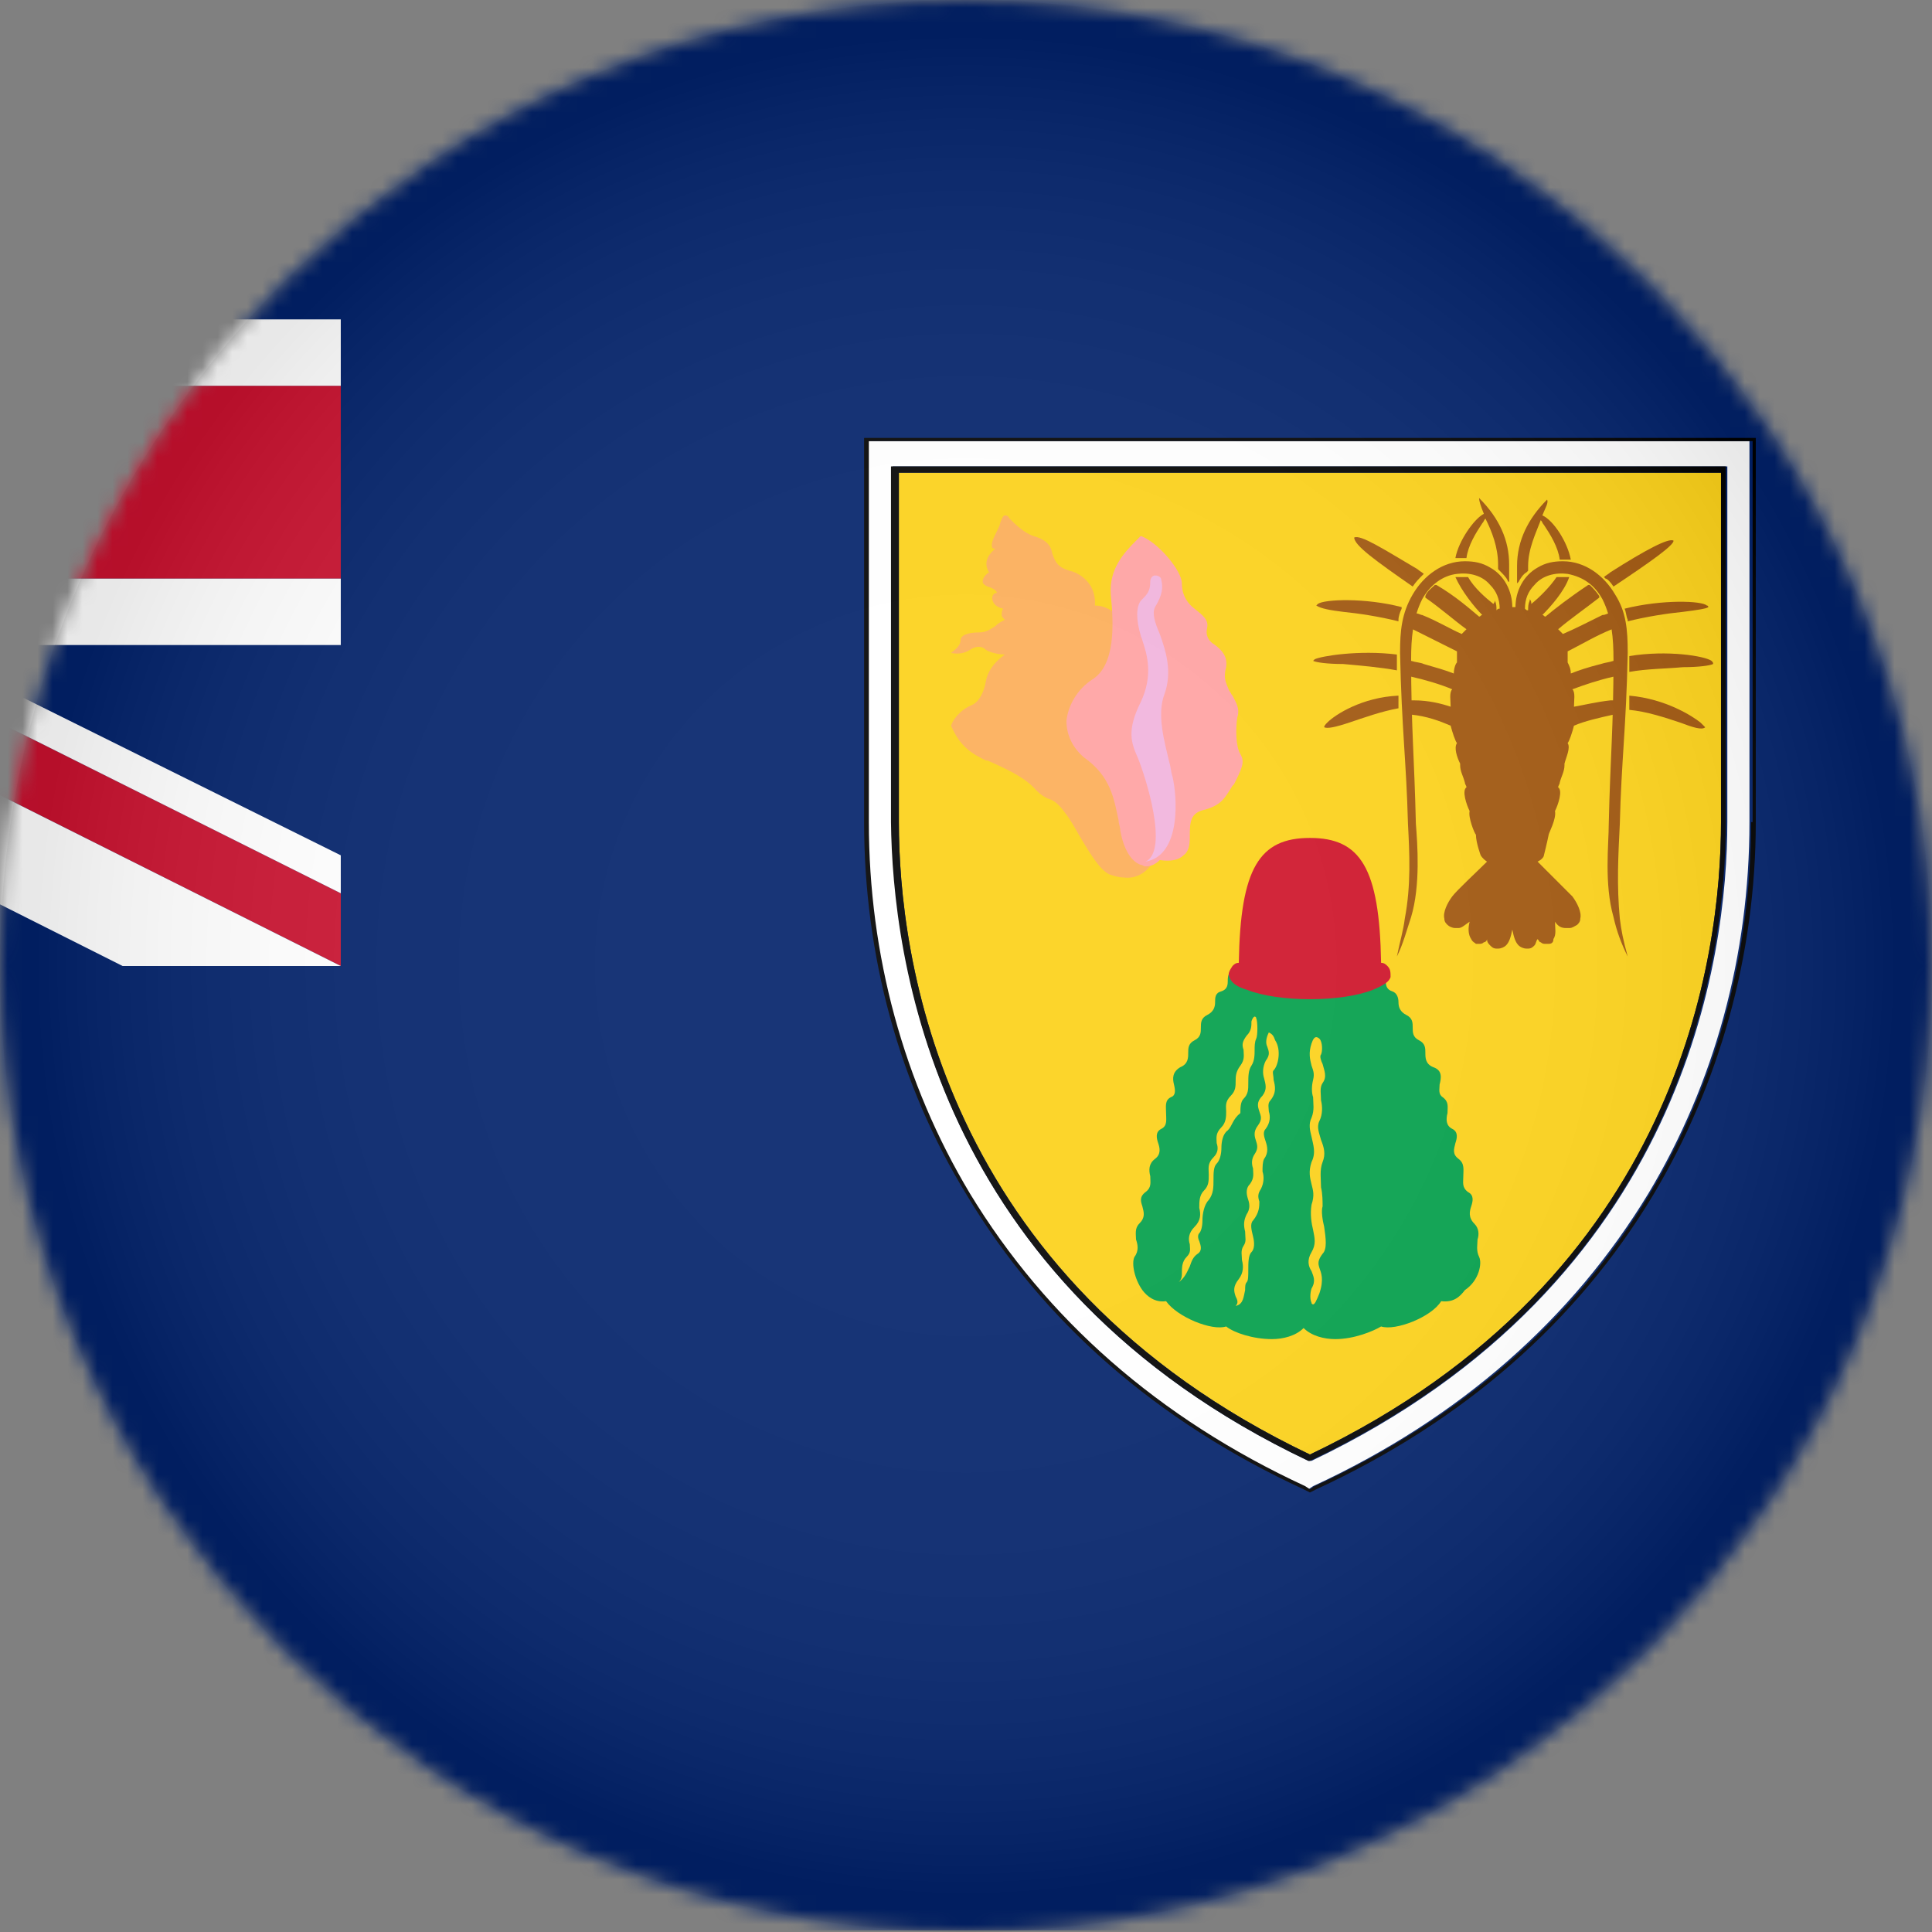
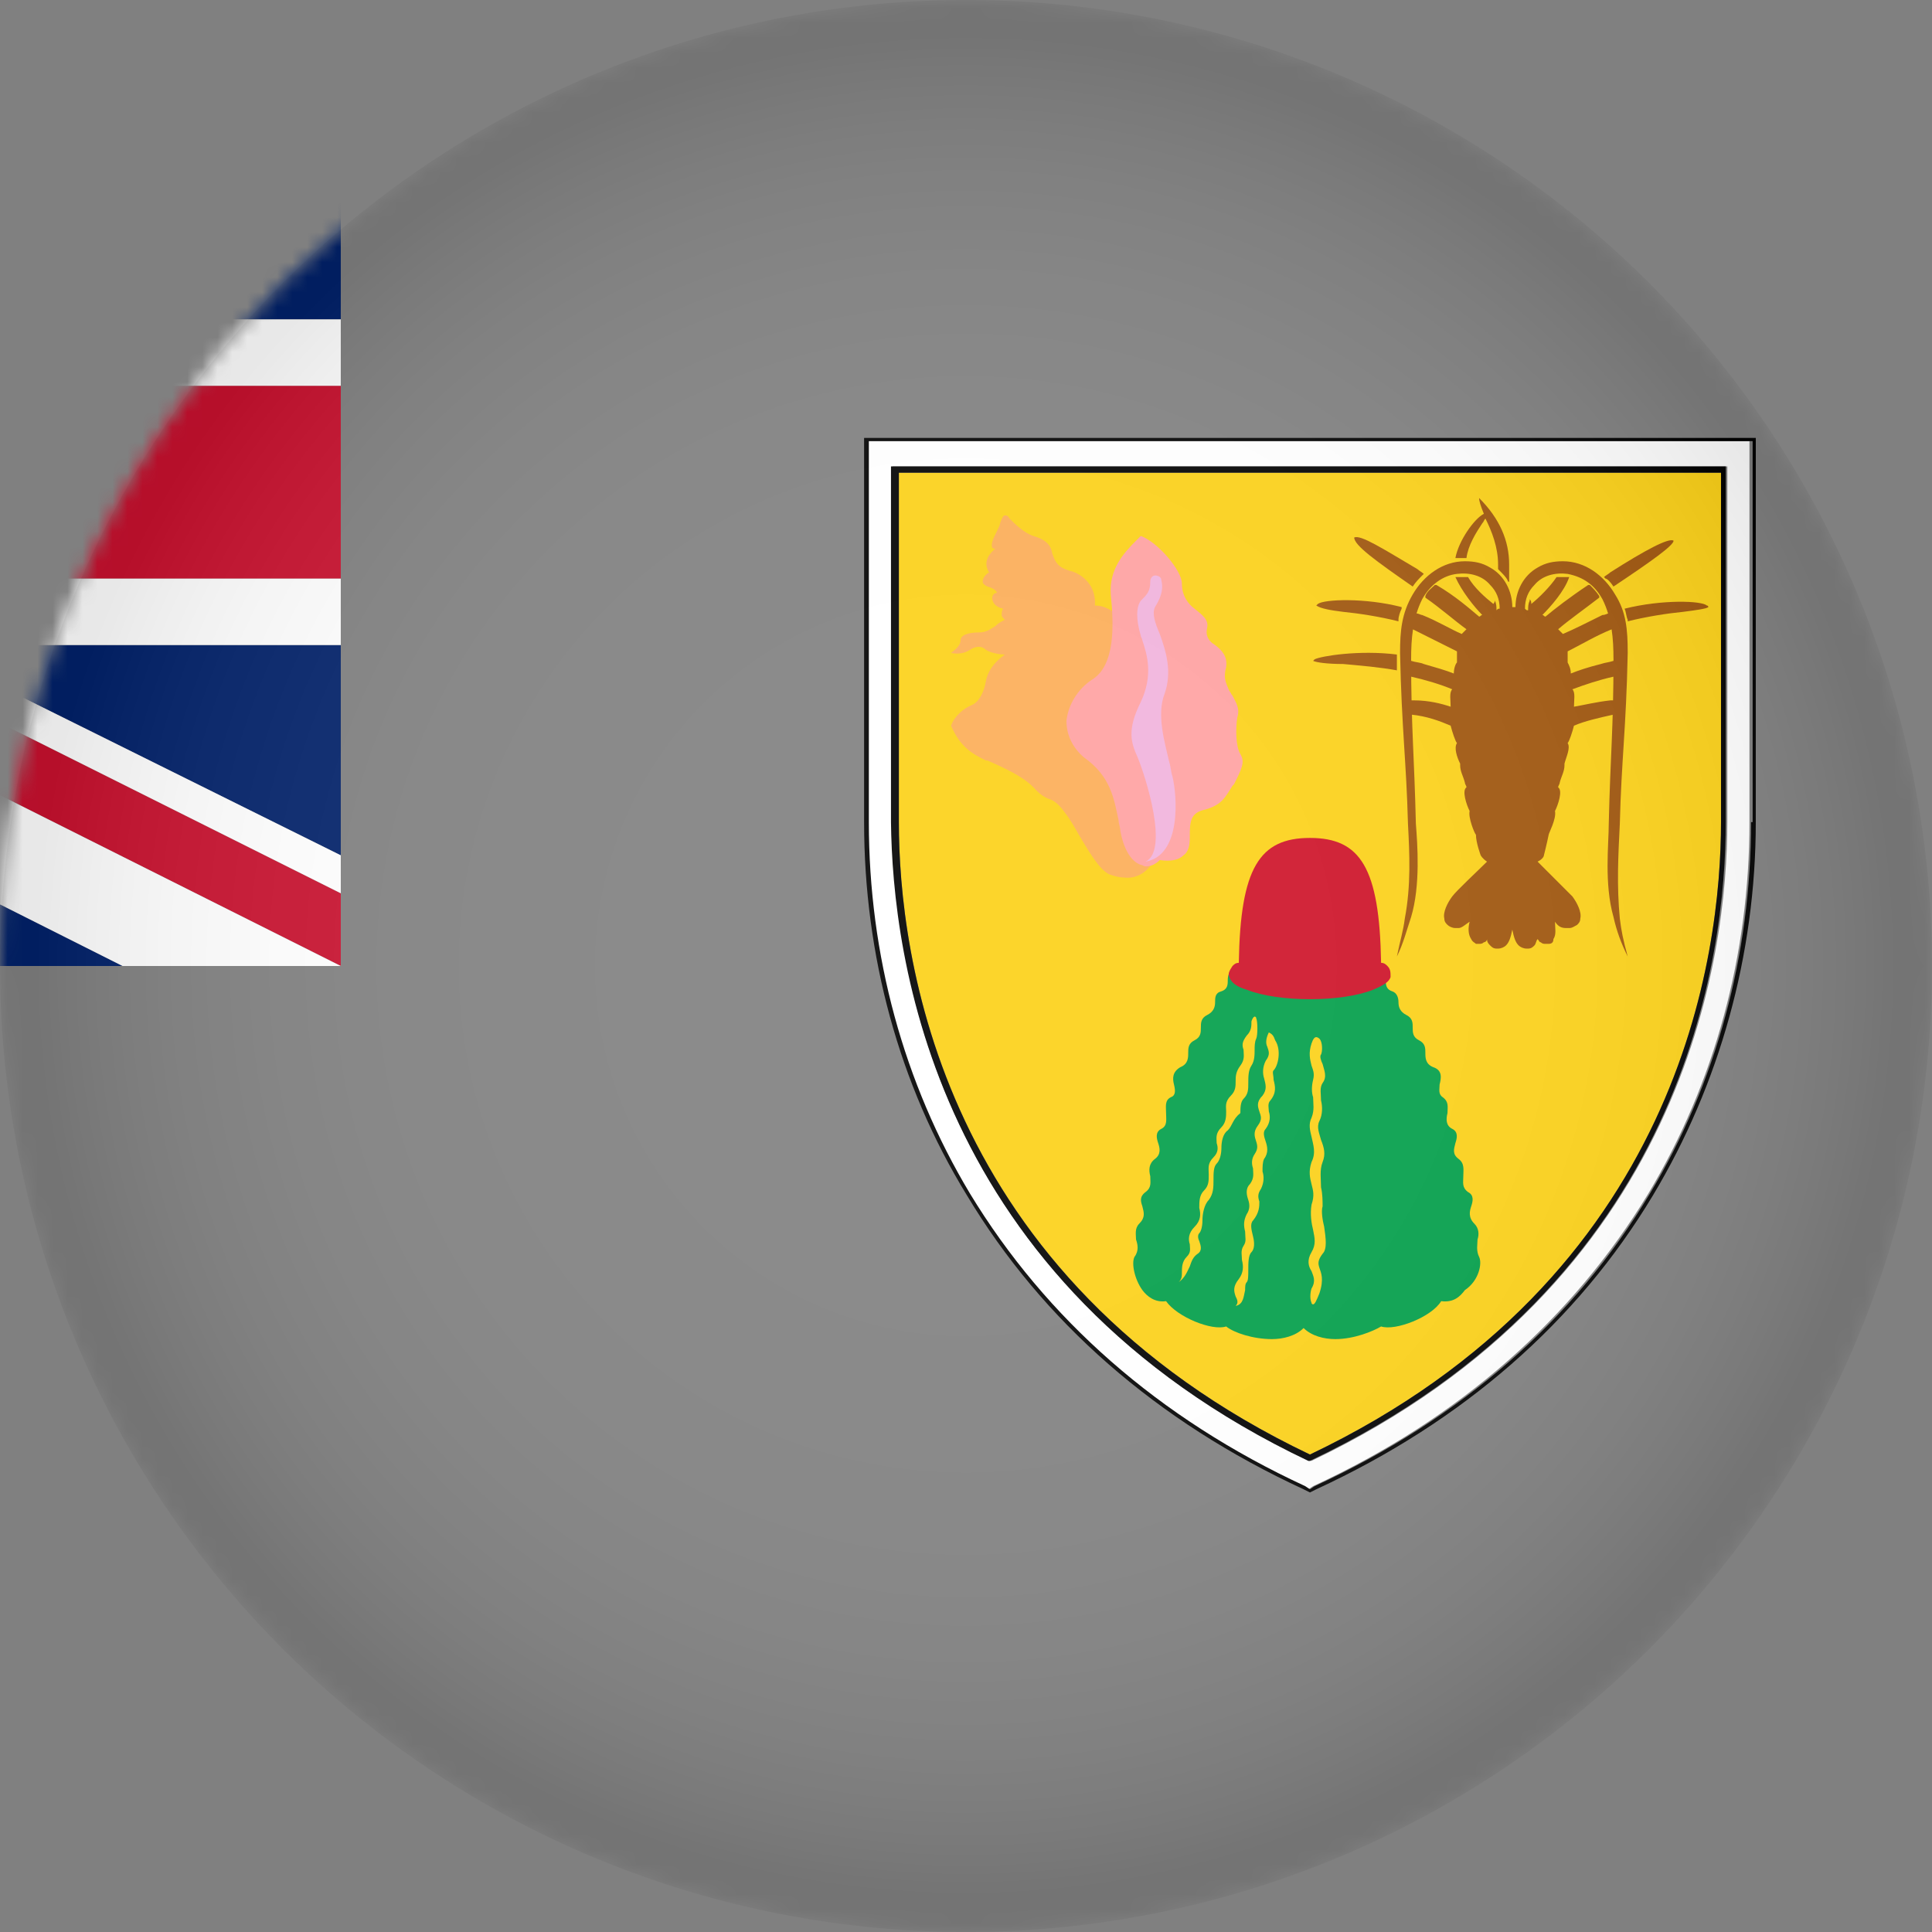
<svg xmlns="http://www.w3.org/2000/svg" xmlns:xlink="http://www.w3.org/1999/xlink" width="129px" height="129px" viewBox="0 0 129 129" version="1.1">
  <rect x="0" y="0" width="129" height="129" fill="#808080" stroke="none" />
  <title>turks-e-caicos</title>
  <defs>
    <circle id="path-1" cx="64.5" cy="64.5" r="64.5" />
    <circle id="path-3" cx="64.5" cy="64.5" r="64.5" />
    <radialGradient cx="49.991%" cy="49.973%" fx="49.991%" fy="49.973%" r="50.017%" id="radialGradient-5">
      <stop stop-color="#FFFFFF" offset="0%" />
      <stop stop-color="#FDFDFD" offset="35.61%" />
      <stop stop-color="#F6F6F6" offset="48.44%" />
      <stop stop-color="#EBEBEB" offset="57.59%" />
      <stop stop-color="#DADADA" offset="64.99%" />
      <stop stop-color="#C4C4C4" offset="71.32%" />
      <stop stop-color="#A8A8A8" offset="76.93%" />
      <stop stop-color="#888888" offset="82.01%" />
      <stop stop-color="#626262" offset="86.67%" />
      <stop stop-color="#373737" offset="91.01%" />
      <stop stop-color="#090909" offset="94.87%" />
      <stop stop-color="#000000" offset="95.57%" />
    </radialGradient>
  </defs>
  <g id="Page-1" stroke="none" stroke-width="1" fill="none" fill-rule="evenodd">
    <g id="turks-e-caicos">
      <g id="Clipped">
        <mask id="mask-2" fill="white">
          <use xlink:href="#path-1" />
        </mask>
        <g id="SVGID_00000054979858849128145050000017183981091903390865_" />
        <g id="Group" mask="url(#mask-2)">
          <g transform="translate(-106.246, -0.106)">
-             <rect id="Rectangle" fill="#012169" fill-rule="nonzero" x="0" y="0" width="258.106" height="129" />
            <g id="Group" stroke-width="1" fill="none" fill-rule="evenodd">
              <polygon id="Path" fill="#012169" fill-rule="nonzero" points="129 7.178 129 21.43 100.498 21.43" />
              <polygon id="Path" fill="#C8102E" fill-rule="nonzero" points="129 0 86.246 21.43 76.64 21.43 119.394 0" />
              <polygon id="Path" fill="#012169" fill-rule="nonzero" points="114.643 0 75.373 19.635 75.373 0" />
              <polygon id="Path" fill="#C8102E" fill-rule="nonzero" points="129 25.863 129 38.742 70.939 38.742 70.939 64.606 58.061 64.606 58.061 38.742 0 38.742 0 25.863 58.061 25.863 58.061 0 70.939 0 70.939 25.863" />
              <polygon id="Path" fill="#012169" fill-rule="nonzero" points="129 43.176 129 57.216 100.709 43.176" />
              <polygon id="Path" fill="#012169" fill-rule="nonzero" points="114.432 64.606 75.373 64.606 75.373 44.971" />
              <polygon id="Path" fill="#C8102E" fill-rule="nonzero" points="129 59.75 129 64.606 86.246 43.176 95.853 43.176" />
              <polygon id="Path" fill="#FFFFFF" fill-rule="nonzero" points="129 7.178 100.498 21.43 129 21.43 129 25.863 70.939 25.863 70.939 0 75.373 0 75.373 19.635 114.643 0 119.394 0 76.64 21.43 86.246 21.43 129 0" />
              <polygon id="Path" fill="#FFFFFF" fill-rule="nonzero" points="129 43.176 100.709 43.176 129 57.216 129 59.75 95.853 43.176 86.246 43.176 129 64.606 114.432 64.606 75.373 44.971 75.373 64.606 70.939 64.606 70.939 38.742 129 38.742" />
            </g>
            <g id="Group" stroke-width="1" fill="none" fill-rule="evenodd" transform="translate(163.942, 29.347)">
              <g fill-rule="nonzero">
                <path d="M29.769,67.878 C54.577,56.055 57.216,34.414 57.216,25.652 L57.216,2.322 L2.322,2.322 L2.322,25.652 C2.322,34.414 4.962,56.055 29.769,67.878 Z" id="Path" fill="#FCD116" />
                <path d="M0.211,25.652 C0.211,34.52 2.534,43.07 6.967,50.46 C12.034,58.905 19.529,65.45 29.347,69.989 L29.664,70.2 L29.98,69.989 C39.798,65.45 47.293,58.8 52.36,50.46 C56.794,43.07 59.116,34.52 59.116,25.652 L59.116,0.211 L0.106,0.211 L0.106,25.652 L0.211,25.652 Z M1.9,1.9 L57.638,1.9 L57.638,25.652 C57.638,34.52 54.894,56.372 29.875,68.3 L29.769,68.3 L29.664,68.3 C4.539,56.372 1.9,34.52 1.9,25.652 L1.9,1.9 L1.9,1.9 Z" id="Shape" fill="#FFFFFF" />
                <g fill="#000000" id="Shape">
                  <path d="M0,0 L0,25.652 C0,34.52 2.322,43.176 6.862,50.565 C11.929,59.011 19.529,65.661 29.347,70.2 L29.769,70.412 L30.191,70.2 C40.009,65.661 47.61,59.011 52.677,50.565 C57.11,43.176 59.538,34.52 59.538,25.652 L59.538,0 L0,0 L0,0 Z M59.222,25.652 C59.222,34.52 56.899,43.07 52.466,50.46 C47.399,58.905 39.903,65.45 30.086,69.989 L29.769,70.2 L29.453,69.989 C19.635,65.45 12.14,58.8 7.073,50.46 C2.639,43.07 0.317,34.52 0.317,25.652 L0.317,0.211 L59.327,0.211 L59.327,25.652 L59.222,25.652 Z" />
                  <path d="M29.664,68.3 L29.664,68.3 L29.769,68.3 C54.894,56.372 57.533,34.52 57.533,25.652 L57.533,1.9 L1.795,1.9 L1.795,25.652 C1.9,34.52 4.539,56.372 29.664,68.3 Z M2.322,2.322 L57.216,2.322 L57.216,25.652 C57.216,34.414 54.577,56.055 29.769,67.878 C4.962,56.055 2.322,34.414 2.322,25.652 L2.322,2.322 Z" />
                </g>
              </g>
              <g transform="translate(5.806, 5.173)" fill-rule="nonzero" id="Path">
                <path d="M13.618,22.908 C13.618,22.908 13.618,22.908 13.618,22.908 L10.979,6.651 C10.979,6.651 10.979,6.651 10.979,6.651 C10.979,6.651 10.979,6.651 10.979,6.545 C10.556,6.228 10.134,6.017 9.606,6.017 C9.712,4.434 8.445,3.8 7.917,3.695 C7.178,3.484 6.967,3.167 6.756,2.534 C6.651,1.9 6.228,1.583 5.489,1.372 C4.856,1.161 4.223,0.528 3.906,0.211 L3.906,0.211 C3.8,0 3.695,0 3.589,0 C3.484,0 3.378,0.211 3.273,0.528 C3.273,0.633 3.167,0.845 3.061,1.056 C2.85,1.478 2.639,1.9 2.745,2.111 C2.745,2.217 2.85,2.217 2.956,2.217 C2.322,2.745 2.217,3.273 2.534,3.8 C2.217,4.011 2.111,4.223 2.111,4.434 C2.111,4.539 2.217,4.645 2.428,4.75 C2.85,4.856 3.061,5.067 3.061,5.173 C2.85,5.173 2.745,5.384 2.745,5.489 C2.745,5.806 2.956,6.123 3.484,6.228 C3.378,6.334 3.378,6.545 3.378,6.651 C3.378,6.756 3.484,6.862 3.589,6.967 C3.378,7.073 3.167,7.178 2.956,7.39 C2.639,7.601 2.322,7.812 1.9,7.812 C1.056,7.812 0.633,8.023 0.633,8.34 C0.633,8.762 0.106,9.079 0,9.184 C0,9.184 0,9.184 0,9.184 C0,9.184 0,9.184 0,9.184 C0.528,9.29 0.95,9.184 1.267,8.973 C1.583,8.762 2.006,8.656 2.322,8.973 C2.639,9.184 3.273,9.29 3.589,9.29 C2.85,9.818 2.428,10.451 2.322,11.084 C2.217,11.718 1.9,12.457 1.372,12.668 C0.845,12.879 0.211,13.407 0,14.04 C0,14.04 0,14.04 0,14.04 C0.633,15.518 1.478,15.94 2.322,16.363 L2.428,16.363 C4.117,17.101 5.067,17.629 5.7,18.368 C6.017,18.685 6.228,18.791 6.439,18.896 C6.756,19.002 7.073,19.107 7.601,19.846 C8.023,20.374 8.34,21.007 8.656,21.535 C9.29,22.591 9.923,23.646 10.556,23.963 C10.873,24.069 11.19,24.174 11.507,24.174 C12.245,24.28 13.09,23.963 13.618,22.908 C13.618,23.013 13.618,22.908 13.618,22.908 Z" fill="#FCAD56" />
                <path d="M19.318,15.94 C19.002,15.412 19.002,14.251 19.107,13.512 C19.318,12.879 19.002,12.457 18.791,12.034 C18.685,11.929 18.685,11.823 18.579,11.718 C18.368,11.19 18.157,10.873 18.368,10.134 C18.474,9.395 18.052,8.973 17.629,8.656 C17.101,8.34 16.996,7.917 17.101,7.495 C17.207,6.967 16.785,6.651 16.257,6.228 L16.257,6.228 C15.835,5.912 15.412,5.384 15.412,4.539 C15.412,3.695 13.829,1.795 12.668,1.372 C12.668,1.372 12.668,1.372 12.668,1.372 C12.562,1.478 12.457,1.583 12.351,1.689 C11.507,2.534 10.556,3.589 10.662,5.278 C10.873,7.284 10.979,10.029 9.395,10.979 C8.445,11.612 7.812,12.668 7.706,13.723 C7.706,14.673 8.128,15.518 8.867,16.151 C10.662,17.418 10.873,18.896 11.19,20.374 C11.19,20.585 11.295,20.796 11.295,21.007 C11.507,22.274 12.034,23.119 12.668,23.33 C12.773,23.33 12.879,23.435 12.984,23.435 C13.301,23.435 13.618,23.33 13.935,23.013 C14.673,23.119 15.201,23.013 15.518,22.696 C15.835,22.485 15.94,22.063 15.94,21.535 C15.94,20.48 15.94,19.846 16.996,19.635 C18.052,19.318 18.263,18.896 18.791,18.052 L18.896,17.946 C19.424,16.89 19.635,16.468 19.318,15.94 Z" fill="#FFA1A1" />
                <path d="M14.779,17.418 C14.673,17.101 14.673,16.785 14.568,16.468 C14.251,15.096 13.723,13.301 14.251,11.929 C14.779,10.451 14.357,9.079 13.935,7.917 C13.618,7.178 13.407,6.545 13.618,6.123 C14.146,5.278 14.146,4.75 14.04,4.328 C14.04,4.117 13.829,4.011 13.618,4.011 C13.618,4.011 13.618,4.011 13.618,4.011 C13.512,4.011 13.301,4.117 13.301,4.434 C13.301,5.067 13.09,5.278 12.668,5.7 C12.351,6.123 12.351,6.967 12.668,8.023 C12.668,8.128 12.773,8.234 12.773,8.34 C13.09,9.29 13.512,10.662 12.668,12.457 C11.718,14.357 12.034,15.201 12.457,16.151 L12.457,16.151 C12.457,16.151 12.457,16.151 12.457,16.151 C12.984,17.418 14.568,22.38 12.984,23.119 C12.984,23.119 12.984,23.119 12.984,23.119 C12.984,23.119 12.984,23.119 12.984,23.119 C12.984,23.119 12.984,23.119 12.984,23.119 C15.412,22.696 15.096,18.685 14.779,17.418 Z" fill="#F1B2DC" />
              </g>
              <g transform="translate(29.98, 4.011)" fill="#9E540A" fill-rule="nonzero" id="Path">
                <path d="M10.134,4.011 C10.134,4.011 10.134,4.011 10.134,4.011 C10.24,4.011 10.24,4.011 10.24,4.011 C10.345,3.167 10.873,2.322 11.295,1.689 C11.401,1.583 11.401,1.478 11.507,1.372 C11.929,2.217 12.351,3.273 12.351,4.434 C12.351,4.539 12.351,4.645 12.351,4.75 C12.351,4.75 12.351,4.75 12.457,4.856 C12.668,5.067 12.879,5.278 12.984,5.489 C12.984,5.489 12.984,5.595 13.09,5.595 C13.09,5.278 13.09,4.856 13.09,4.434 C13.09,2.85 12.457,1.372 11.084,0 C11.084,0 11.084,0 11.084,0 C11.084,0 11.084,0 11.084,0 C11.084,0.211 11.19,0.528 11.401,1.056 C10.768,1.372 9.712,2.85 9.501,4.011 C9.501,4.011 9.501,4.011 9.606,4.011 C9.818,4.011 9.923,4.011 10.134,4.011 Z" />
                <path d="M6.651,5.912 C6.756,5.912 6.756,5.912 6.651,5.912 C6.862,5.595 7.073,5.384 7.284,5.173 C7.284,5.173 7.284,5.173 7.39,5.067 C7.284,4.962 7.073,4.856 6.967,4.75 C4.645,3.378 3.167,2.428 2.745,2.639 C2.745,2.639 2.745,2.639 2.745,2.639 C2.745,3.167 4.223,4.223 6.651,5.912 Z" />
-                 <path d="M5.7,14.04 C5.7,13.829 5.7,13.512 5.7,13.301 C5.7,13.301 5.7,13.301 5.7,13.196 C3.273,13.301 1.478,14.462 0.95,14.99 C0.845,15.096 0.739,15.201 0.739,15.307 C0.739,15.307 0.739,15.307 0.739,15.307 C0.95,15.412 1.478,15.307 2.428,14.99 C3.378,14.673 4.539,14.251 5.7,14.04 C5.7,14.04 5.7,14.04 5.7,14.04 Z" />
                <path d="M2.006,7.601 C3.061,7.706 4.434,7.917 5.7,8.234 C5.7,8.234 5.7,8.234 5.7,8.128 C5.7,7.917 5.806,7.601 5.912,7.39 C5.912,7.39 5.912,7.39 5.912,7.284 C3.484,6.651 0.739,6.756 0.317,7.073 C0.317,7.073 0.211,7.178 0.211,7.178 C0.211,7.178 0.211,7.178 0.211,7.178 C0.528,7.39 1.161,7.495 2.006,7.601 Z" />
                <path d="M5.595,11.507 C5.595,11.507 5.595,11.401 5.595,11.507 C5.595,11.19 5.595,10.873 5.595,10.556 C5.595,10.556 5.595,10.556 5.595,10.451 C3.061,10.134 0.528,10.556 0.106,10.768 C0.106,10.768 0,10.873 0,10.873 C0,10.873 0,10.873 0,10.873 C0.211,10.979 0.95,11.084 2.006,11.084 C3.167,11.19 4.434,11.295 5.595,11.507 Z" />
                <path d="M20.057,5.912 C20.057,5.912 20.057,5.912 20.057,5.912 C22.591,4.223 24.069,3.167 24.069,2.85 C24.069,2.85 24.069,2.85 24.069,2.85 C23.752,2.639 22.169,3.484 19.846,4.962 C19.741,5.067 19.529,5.173 19.424,5.278 C19.424,5.278 19.424,5.278 19.529,5.384 C19.635,5.384 19.846,5.595 20.057,5.912 Z" />
-                 <path d="M25.863,14.99 C25.336,14.568 23.541,13.407 21.113,13.196 C21.113,13.196 21.113,13.196 21.113,13.301 C21.113,13.512 21.113,13.829 21.113,14.04 C21.113,14.04 21.113,14.04 21.113,14.146 C22.274,14.251 23.541,14.673 24.491,14.99 C25.336,15.307 25.969,15.518 26.18,15.307 C26.18,15.307 26.18,15.307 26.18,15.307 C26.074,15.201 25.969,15.096 25.863,14.99 Z" />
                <path d="M20.796,7.39 C20.902,7.601 20.902,7.917 21.007,8.128 C21.007,8.128 21.007,8.128 21.007,8.234 C22.274,7.917 23.646,7.706 24.702,7.601 C25.547,7.495 26.286,7.39 26.391,7.284 C26.391,7.284 26.391,7.284 26.391,7.284 C26.391,7.284 26.391,7.178 26.286,7.178 C25.969,6.862 23.33,6.756 20.796,7.39 C20.796,7.39 20.796,7.39 20.796,7.39 Z" />
-                 <path d="M26.602,10.873 C26.18,10.556 23.646,10.134 21.113,10.556 C21.113,10.556 21.113,10.556 21.113,10.662 C21.113,10.979 21.113,11.19 21.113,11.507 C21.113,11.507 21.113,11.507 21.113,11.612 C22.274,11.401 23.541,11.401 24.702,11.295 C25.758,11.295 26.497,11.19 26.708,11.084 C26.708,10.979 26.708,10.979 26.602,10.873 C26.708,10.873 26.708,10.873 26.602,10.873 Z" />
-                 <path d="M13.723,5.595 C13.829,5.384 14.04,5.067 14.251,4.962 C14.251,4.962 14.251,4.962 14.357,4.856 C14.357,4.75 14.357,4.645 14.357,4.539 C14.357,3.378 14.885,2.322 15.201,1.478 C15.307,1.583 15.307,1.689 15.412,1.795 C15.835,2.428 16.363,3.273 16.468,4.117 C16.468,4.117 16.468,4.117 16.574,4.117 C16.574,4.117 16.574,4.117 16.574,4.117 C16.785,4.117 16.89,4.117 17.101,4.117 C17.101,4.117 17.101,4.117 17.207,4.117 C16.996,2.956 16.046,1.478 15.307,1.161 C15.518,0.633 15.729,0.317 15.624,0.106 C15.624,0.106 15.624,0.106 15.624,0.106 C15.624,0.106 15.624,0.106 15.624,0.106 C14.357,1.372 13.618,2.85 13.618,4.539 C13.618,4.962 13.618,5.384 13.618,5.7 C13.723,5.595 13.723,5.595 13.723,5.595 Z" />
                <path d="M20.48,21.746 C20.585,17.524 20.902,15.412 21.007,10.345 C21.007,8.762 20.902,7.601 20.163,6.439 C19.424,5.173 18.157,4.223 16.679,4.223 C16.046,4.223 15.518,4.328 14.99,4.645 C14.04,5.173 13.512,6.228 13.512,7.284 C13.512,7.284 13.407,7.284 13.407,7.284 C13.407,7.284 13.301,7.284 13.301,7.284 C13.301,7.284 13.301,7.284 13.301,7.284 C13.301,6.228 12.773,5.173 11.823,4.645 C11.295,4.328 10.768,4.223 10.134,4.223 C8.656,4.223 7.39,5.173 6.651,6.439 C5.912,7.706 5.806,8.867 5.806,10.345 C5.912,15.412 6.228,17.629 6.334,21.746 C6.439,23.752 6.545,25.863 6.123,28.08 C6.017,28.925 5.806,29.558 5.595,30.614 C6.017,29.769 6.228,28.925 6.545,27.975 C7.178,25.863 6.967,23.119 6.862,21.746 C6.756,17.207 6.545,15.307 6.545,10.768 C6.545,9.395 6.651,8.023 7.284,6.756 C7.812,5.806 8.656,5.173 9.606,5.067 C10.451,4.962 11.295,5.173 11.823,5.806 C12.245,6.228 12.457,6.756 12.457,7.39 C12.351,7.39 12.351,7.39 12.245,7.495 C12.245,7.284 12.245,7.073 12.14,6.862 C12.14,6.756 12.14,6.756 12.14,6.756 C12.14,6.862 12.14,6.967 12.034,7.073 C11.507,6.651 10.768,6.017 10.345,5.278 C10.345,5.278 10.24,5.278 10.24,5.278 C10.029,5.278 9.818,5.278 9.606,5.278 C9.606,5.278 9.606,5.278 9.501,5.278 C9.501,5.278 9.501,5.278 9.501,5.278 C9.923,6.228 10.768,7.284 11.295,7.812 C11.19,7.812 11.19,7.917 11.084,7.917 C10.451,7.39 9.501,6.545 8.234,5.806 C8.234,5.806 8.234,5.806 8.128,5.806 C7.917,6.017 7.601,6.228 7.495,6.545 C7.495,6.545 7.495,6.545 7.495,6.651 C8.551,7.39 9.501,8.234 10.24,8.762 C10.134,8.867 10.029,8.973 9.923,9.079 C9.923,9.079 9.923,9.079 9.923,9.079 C9.184,8.762 8.34,8.234 7.284,7.812 C7.178,7.812 7.073,7.706 6.862,7.706 C6.862,7.706 6.862,7.706 6.862,7.812 C6.756,8.128 6.756,8.34 6.651,8.656 C6.651,8.656 6.651,8.656 6.651,8.762 C7.706,9.29 8.762,9.818 9.606,10.24 C9.606,10.556 9.606,10.873 9.606,10.979 C9.501,11.084 9.395,11.401 9.395,11.718 C8.867,11.507 8.128,11.295 7.39,11.084 C7.178,10.979 6.862,10.979 6.545,10.873 C6.545,10.873 6.545,10.873 6.545,10.979 C6.545,10.979 6.545,10.979 6.545,10.979 C6.545,11.295 6.545,11.507 6.545,11.823 C6.545,11.823 6.545,11.823 6.545,11.929 C7.495,12.14 8.551,12.457 9.29,12.773 C9.29,12.773 9.29,12.773 9.29,12.773 C9.079,12.984 9.184,13.512 9.184,13.935 C8.551,13.723 7.706,13.512 6.756,13.512 C6.651,13.512 6.651,13.512 6.545,13.512 C6.545,13.512 6.545,13.512 6.545,13.618 C6.545,13.829 6.545,14.146 6.545,14.357 C6.545,14.357 6.545,14.357 6.545,14.462 C7.601,14.568 8.445,14.885 9.184,15.201 C9.29,15.624 9.501,16.257 9.606,16.363 C9.395,16.679 9.606,17.313 9.818,17.735 L9.818,17.84 C9.818,18.263 10.029,18.579 10.134,19.002 C10.134,19.107 10.24,19.213 10.24,19.318 C9.923,19.529 10.24,20.48 10.451,20.902 C10.345,21.324 10.768,22.38 10.873,22.485 C10.873,23.013 11.19,23.858 11.19,23.858 C11.19,23.858 11.295,24.069 11.612,24.28 C10.979,24.913 9.606,26.18 9.29,26.602 C8.973,27.025 8.656,27.658 8.762,28.08 C8.762,28.291 8.867,28.397 8.973,28.502 C9.079,28.608 9.29,28.714 9.501,28.714 C9.606,28.714 9.606,28.714 9.712,28.714 C9.923,28.714 10.134,28.502 10.451,28.291 C10.345,28.714 10.345,29.136 10.556,29.453 C10.662,29.664 10.768,29.664 10.873,29.769 C10.979,29.769 10.979,29.769 11.084,29.769 C11.19,29.769 11.295,29.769 11.401,29.664 C11.507,29.664 11.612,29.558 11.612,29.453 C11.612,29.664 11.718,29.769 11.823,29.875 C11.929,29.98 12.034,30.086 12.245,30.086 C12.245,30.086 12.245,30.086 12.351,30.086 C12.562,30.086 12.773,29.98 12.879,29.875 C13.09,29.664 13.196,29.347 13.301,28.819 C13.407,29.347 13.512,29.664 13.723,29.875 C13.829,29.98 14.04,30.086 14.251,30.086 C14.251,30.086 14.251,30.086 14.357,30.086 C14.568,30.086 14.673,29.98 14.779,29.875 C14.885,29.769 14.885,29.558 14.99,29.453 C15.096,29.558 15.096,29.664 15.201,29.664 C15.307,29.769 15.412,29.769 15.518,29.769 C15.624,29.769 15.624,29.769 15.729,29.769 C15.94,29.769 16.046,29.664 16.046,29.453 C16.257,29.136 16.151,28.714 16.151,28.291 C16.363,28.608 16.574,28.714 16.89,28.714 C16.996,28.714 16.996,28.714 17.101,28.714 C17.313,28.714 17.418,28.608 17.629,28.502 C17.735,28.397 17.84,28.291 17.84,28.08 C17.946,27.658 17.629,27.025 17.313,26.602 C16.996,26.286 15.729,25.019 14.99,24.28 C15.412,24.069 15.412,23.858 15.412,23.858 C15.412,23.858 15.624,23.013 15.729,22.485 C15.729,22.38 16.257,21.43 16.151,20.902 C16.363,20.48 16.679,19.529 16.363,19.318 C16.363,19.213 16.468,19.107 16.468,19.002 C16.574,18.579 16.785,18.263 16.785,17.84 L16.785,17.735 C16.89,17.313 17.207,16.679 16.996,16.363 C17.101,16.257 17.313,15.624 17.418,15.201 C18.157,14.885 19.107,14.673 20.057,14.462 C20.057,14.462 20.057,14.462 20.057,14.357 C20.057,14.146 20.057,13.829 20.057,13.618 C20.057,13.618 20.057,13.618 20.057,13.512 C19.952,13.512 19.952,13.512 19.846,13.512 C18.896,13.618 18.052,13.829 17.418,13.935 C17.418,13.512 17.524,12.984 17.313,12.773 C17.313,12.773 17.313,12.773 17.313,12.773 C18.157,12.457 19.107,12.14 20.057,11.929 C20.057,11.929 20.057,11.929 20.057,11.823 C20.057,11.507 20.057,11.295 20.057,10.979 C20.057,10.979 20.057,10.979 20.057,10.979 C20.057,10.979 20.057,10.979 20.057,10.873 C19.741,10.979 19.529,10.979 19.213,11.084 C18.368,11.295 17.735,11.507 17.207,11.718 C17.207,11.401 17.101,11.19 16.996,10.979 C16.996,10.873 16.996,10.556 16.996,10.24 C17.84,9.818 18.896,9.184 19.952,8.762 C19.952,8.762 19.952,8.762 19.952,8.656 C19.952,8.34 19.846,8.128 19.741,7.812 C19.741,7.812 19.741,7.812 19.741,7.706 C19.635,7.706 19.529,7.812 19.318,7.812 C18.263,8.34 17.418,8.762 16.679,9.079 C16.679,9.079 16.679,9.079 16.679,9.079 C16.574,8.973 16.468,8.867 16.363,8.762 C17.101,8.128 18.157,7.39 19.107,6.651 C19.107,6.651 19.107,6.651 19.107,6.545 C18.896,6.228 18.685,6.017 18.474,5.806 C18.474,5.806 18.474,5.806 18.368,5.806 C17.101,6.651 16.151,7.39 15.518,7.917 C15.412,7.917 15.412,7.812 15.307,7.812 C15.835,7.284 16.785,6.228 17.101,5.278 C17.101,5.278 17.101,5.278 17.101,5.278 C17.101,5.278 17.101,5.278 16.996,5.278 C16.785,5.278 16.574,5.278 16.363,5.278 C16.363,5.278 16.257,5.278 16.257,5.278 C15.835,5.912 15.096,6.651 14.568,7.073 C14.568,6.967 14.568,6.862 14.462,6.756 C14.462,6.756 14.462,6.862 14.462,6.862 C14.357,7.073 14.357,7.284 14.357,7.495 C14.251,7.495 14.251,7.495 14.146,7.39 C14.146,6.756 14.357,6.228 14.779,5.806 C15.307,5.173 16.151,4.962 16.996,5.067 C18.052,5.278 18.791,5.806 19.318,6.756 C19.952,8.023 20.057,9.395 20.057,10.768 C20.057,15.412 19.846,17.207 19.741,21.746 C19.741,23.119 19.424,25.758 20.057,27.975 C20.268,28.925 20.585,29.769 21.007,30.614 C20.691,29.453 20.585,28.925 20.48,28.08 C20.268,25.863 20.374,23.858 20.48,21.746 Z" />
              </g>
              <g transform="translate(17.971, 26.708)" fill-rule="nonzero">
                <path d="M23.094,27.975 C22.883,27.552 22.988,27.13 22.988,26.813 C23.094,26.497 23.094,26.074 22.777,25.758 C22.355,25.336 22.461,24.913 22.566,24.597 C22.672,24.28 22.777,23.858 22.355,23.646 C21.933,23.33 22.038,23.013 22.038,22.591 C22.038,22.169 22.144,21.746 21.722,21.43 C21.299,21.113 21.405,20.796 21.511,20.374 C21.616,20.057 21.722,19.635 21.299,19.424 C20.877,19.213 20.877,18.791 20.983,18.368 C20.983,17.946 21.088,17.629 20.666,17.313 C20.349,17.101 20.455,16.785 20.455,16.468 C20.56,16.046 20.666,15.518 20.033,15.307 C19.505,15.096 19.505,14.673 19.505,14.357 C19.505,14.04 19.505,13.723 19.083,13.512 C18.66,13.301 18.66,12.984 18.66,12.668 C18.66,12.351 18.66,12.034 18.238,11.823 C17.816,11.612 17.71,11.295 17.71,10.979 C17.71,10.662 17.605,10.345 17.288,10.24 C16.971,10.134 16.866,9.923 16.866,9.606 C16.866,9.395 16.866,9.079 16.655,8.867 C16.655,8.867 16.655,8.867 16.655,8.867 L6.52,8.867 C6.52,8.867 6.52,8.867 6.52,8.867 C6.309,9.079 6.309,9.395 6.309,9.606 C6.309,9.923 6.204,10.134 5.887,10.24 C5.465,10.345 5.465,10.662 5.465,10.979 C5.465,11.295 5.359,11.612 4.937,11.823 C4.515,12.034 4.515,12.351 4.515,12.668 C4.515,12.984 4.515,13.301 4.092,13.512 C3.67,13.723 3.67,14.04 3.67,14.357 C3.67,14.673 3.67,15.096 3.142,15.307 C2.614,15.624 2.614,16.046 2.72,16.468 C2.826,16.89 2.826,17.207 2.509,17.313 C2.087,17.524 2.192,17.946 2.192,18.368 C2.192,18.791 2.298,19.213 1.876,19.424 C1.453,19.635 1.559,20.057 1.664,20.374 C1.77,20.691 1.876,21.113 1.453,21.43 C1.031,21.746 1.031,22.169 1.137,22.591 C1.137,23.013 1.242,23.33 0.82,23.646 C0.398,23.963 0.503,24.28 0.609,24.597 C0.714,25.019 0.82,25.336 0.398,25.758 C0.081,26.074 0.186,26.497 0.186,26.813 C0.292,27.13 0.398,27.552 0.081,27.975 C-0.13,28.397 0.081,29.453 0.609,30.191 C0.925,30.614 1.453,31.036 2.192,30.93 C2.931,31.986 5.254,32.936 6.204,32.619 C6.731,33.042 7.998,33.464 9.265,33.464 C10.004,33.464 10.848,33.253 11.376,32.725 C11.904,33.253 12.749,33.464 13.488,33.464 C14.754,33.464 16.021,32.936 16.549,32.619 C17.499,32.936 19.927,31.986 20.56,30.93 C21.405,31.036 21.827,30.614 22.144,30.191 C23.094,29.558 23.305,28.397 23.094,27.975 Z M6.309,19.529 C5.993,19.741 5.887,20.268 5.887,20.691 C5.887,21.113 5.781,21.535 5.57,21.746 C5.359,21.957 5.359,22.38 5.359,22.802 C5.359,23.33 5.359,23.752 5.042,24.174 C4.726,24.491 4.62,25.124 4.62,25.547 C4.62,25.969 4.515,26.286 4.409,26.391 C4.303,26.497 4.303,26.708 4.409,26.919 C4.515,27.236 4.62,27.552 4.303,27.764 C3.987,27.975 3.881,28.291 3.776,28.608 C3.565,29.03 3.459,29.347 3.037,29.664 C3.037,29.664 3.037,29.664 3.037,29.664 C3.037,29.664 3.037,29.664 3.037,29.664 C3.037,29.664 3.037,29.664 3.037,29.664 C3.248,29.453 3.248,29.241 3.248,29.03 C3.248,28.714 3.248,28.291 3.565,27.975 C3.881,27.658 3.776,27.447 3.776,27.13 C3.67,26.813 3.67,26.391 4.092,25.969 C4.515,25.547 4.515,25.124 4.409,24.702 C4.409,24.28 4.409,23.858 4.726,23.541 C5.042,23.224 5.042,22.908 5.042,22.485 C5.042,22.063 4.937,21.746 5.359,21.324 C5.676,21.007 5.676,20.691 5.57,20.374 C5.57,20.057 5.465,19.741 5.887,19.318 C6.204,19.002 6.204,18.579 6.204,18.263 C6.204,17.946 6.098,17.629 6.52,17.207 C6.837,16.89 6.837,16.574 6.837,16.257 C6.837,15.94 6.837,15.624 7.154,15.201 C7.47,14.779 7.365,14.462 7.365,14.146 C7.259,13.829 7.259,13.618 7.576,13.196 C7.893,12.879 7.893,12.562 7.893,12.245 C7.893,12.245 7.893,12.245 7.893,12.245 C7.998,11.929 8.104,11.929 8.104,11.929 C8.104,11.929 8.209,11.929 8.209,12.034 C8.315,12.245 8.315,13.196 8.209,13.407 C8.104,13.618 8.104,13.935 8.104,14.146 C8.104,14.462 8.104,14.885 7.893,15.201 C7.682,15.518 7.682,15.94 7.682,16.363 C7.682,16.785 7.682,17.101 7.365,17.418 C7.154,17.629 7.154,18.052 7.154,18.368 C6.626,18.791 6.626,19.213 6.309,19.529 Z M9.371,15.518 C9.265,15.624 9.371,15.835 9.371,16.151 C9.476,16.574 9.582,16.996 9.159,17.524 C8.948,17.735 9.054,18.052 9.054,18.263 C9.159,18.579 9.159,19.002 8.843,19.424 C8.632,19.635 8.737,19.952 8.843,20.268 C8.948,20.585 9.054,21.007 8.737,21.43 C8.632,21.641 8.632,21.957 8.632,22.274 C8.737,22.591 8.737,23.013 8.526,23.435 C8.315,23.752 8.315,23.963 8.421,24.28 C8.421,24.597 8.421,25.019 7.998,25.547 C7.787,25.758 7.893,26.18 7.998,26.602 C8.104,27.025 8.104,27.447 7.893,27.658 C7.682,27.869 7.682,28.397 7.682,28.819 C7.682,29.241 7.682,29.558 7.576,29.664 C7.47,29.769 7.47,29.98 7.47,30.191 C7.365,30.614 7.365,31.142 6.837,31.247 L6.837,31.247 C6.837,31.247 6.837,31.247 6.837,31.247 C6.837,31.247 6.837,31.247 6.837,31.247 C7.048,31.036 6.943,30.825 6.837,30.614 C6.731,30.297 6.626,29.98 7.048,29.453 C7.365,29.03 7.365,28.608 7.259,28.186 C7.259,27.869 7.154,27.552 7.365,27.236 C7.576,26.919 7.47,26.708 7.47,26.286 C7.365,25.863 7.365,25.547 7.576,25.124 C7.787,24.808 7.787,24.491 7.682,24.174 C7.576,23.858 7.47,23.435 7.787,23.119 C8.104,22.696 7.998,22.38 7.998,22.063 C7.893,21.746 7.893,21.43 8.104,21.113 C8.315,20.796 8.315,20.585 8.209,20.268 C8.104,19.952 7.998,19.635 8.315,19.213 C8.632,18.791 8.526,18.579 8.421,18.263 C8.315,17.946 8.209,17.629 8.632,17.207 C8.948,16.785 8.843,16.468 8.737,16.046 C8.632,15.729 8.632,15.307 8.843,14.885 C9.159,14.462 9.054,14.251 8.948,13.935 C8.843,13.723 8.843,13.407 9.054,12.984 C9.054,12.984 9.054,12.984 9.054,12.984 C9.265,13.09 9.371,13.196 9.476,13.512 C9.898,14.146 9.687,15.201 9.371,15.518 Z M12.432,28.714 C12.538,29.03 12.749,29.453 12.432,30.403 C12.221,30.93 12.115,31.142 12.01,31.142 L12.01,31.142 C12.01,31.142 11.904,31.142 11.904,31.036 C11.799,30.825 11.799,30.403 11.904,30.086 C12.221,29.558 12.01,29.241 11.904,28.925 C11.693,28.608 11.587,28.186 11.904,27.658 C12.221,27.13 12.115,26.708 12.01,26.18 C11.904,25.758 11.799,25.124 11.904,24.491 C12.115,23.858 12.01,23.541 11.904,23.119 C11.799,22.696 11.693,22.274 11.904,21.641 C12.221,21.007 12.01,20.48 11.904,19.952 C11.799,19.529 11.693,19.107 11.904,18.685 C12.115,18.157 12.01,17.735 12.01,17.313 C11.904,16.996 11.904,16.574 12.01,16.151 C12.115,15.729 12.01,15.518 11.904,15.201 C11.799,14.779 11.693,14.357 11.904,13.723 C12.01,13.407 12.115,13.301 12.221,13.301 C12.221,13.301 12.326,13.301 12.432,13.407 C12.643,13.618 12.643,14.251 12.538,14.462 C12.432,14.568 12.538,14.885 12.643,15.096 C12.749,15.518 12.96,15.94 12.643,16.363 C12.432,16.679 12.538,17.101 12.538,17.524 C12.643,17.946 12.643,18.474 12.432,18.896 C12.221,19.318 12.432,19.741 12.538,20.163 C12.749,20.691 12.854,21.113 12.643,21.641 C12.432,22.169 12.538,22.802 12.538,23.33 C12.643,23.752 12.643,24.28 12.643,24.597 C12.538,24.913 12.643,25.547 12.749,25.969 C12.854,26.708 12.96,27.447 12.643,27.764 C12.326,28.186 12.326,28.397 12.432,28.714 Z" id="Shape" fill="#009E49" />
                <path d="M16.971,8.551 C16.866,8.445 16.76,8.34 16.549,8.34 C16.443,2.006 15.177,0 11.799,0 C8.421,0 7.154,2.006 7.048,8.34 C6.837,8.34 6.731,8.445 6.626,8.551 C6.415,8.867 6.309,9.079 6.415,9.29 C6.52,9.606 6.837,9.923 7.576,10.134 C8.632,10.556 10.215,10.768 11.799,10.768 C13.382,10.768 14.966,10.556 16.021,10.134 C16.76,9.818 17.077,9.606 17.182,9.29 C17.182,8.973 17.182,8.762 16.971,8.551 Z" id="Path" fill="#CE1126" />
              </g>
            </g>
          </g>
        </g>
      </g>
      <g id="Clipped">
        <mask id="mask-4" fill="white">
          <use xlink:href="#path-3" />
        </mask>
        <g id="SVGID_00000054979858849128145050000017183981091903390865_" />
        <circle id="Oval" fill="url(#radialGradient-5)" fill-rule="nonzero" opacity="0.3" mask="url(#mask-4)" cx="64.5" cy="64.5" r="64.5" />
      </g>
    </g>
  </g>
</svg>